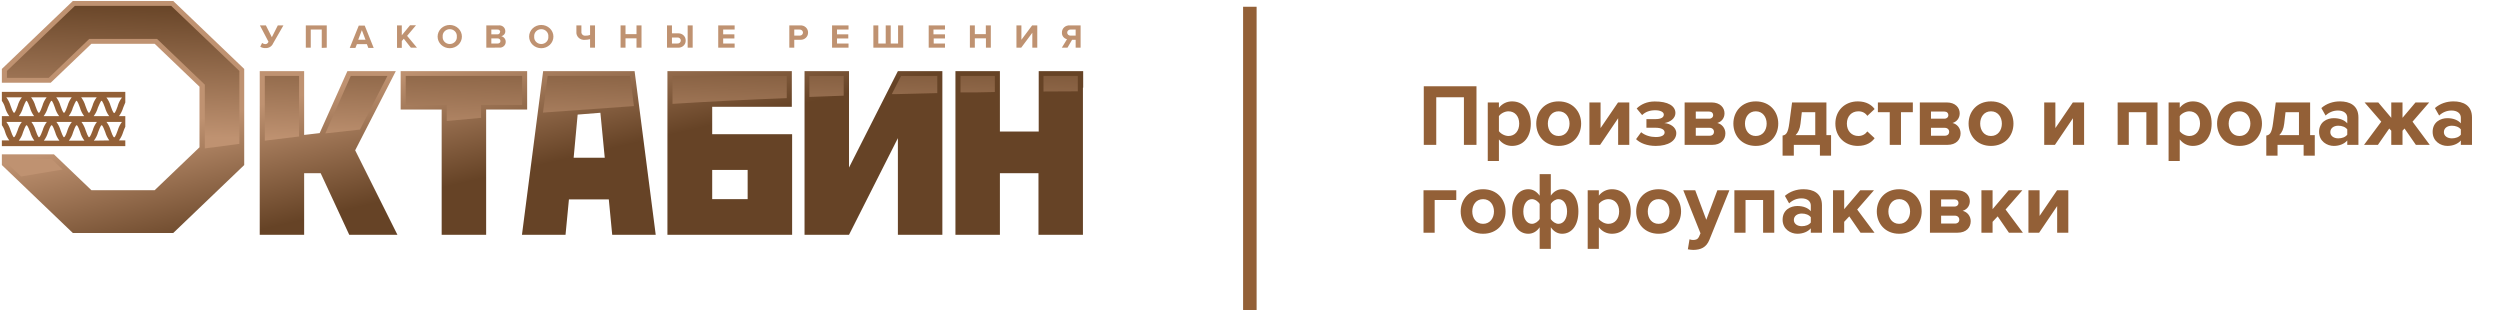
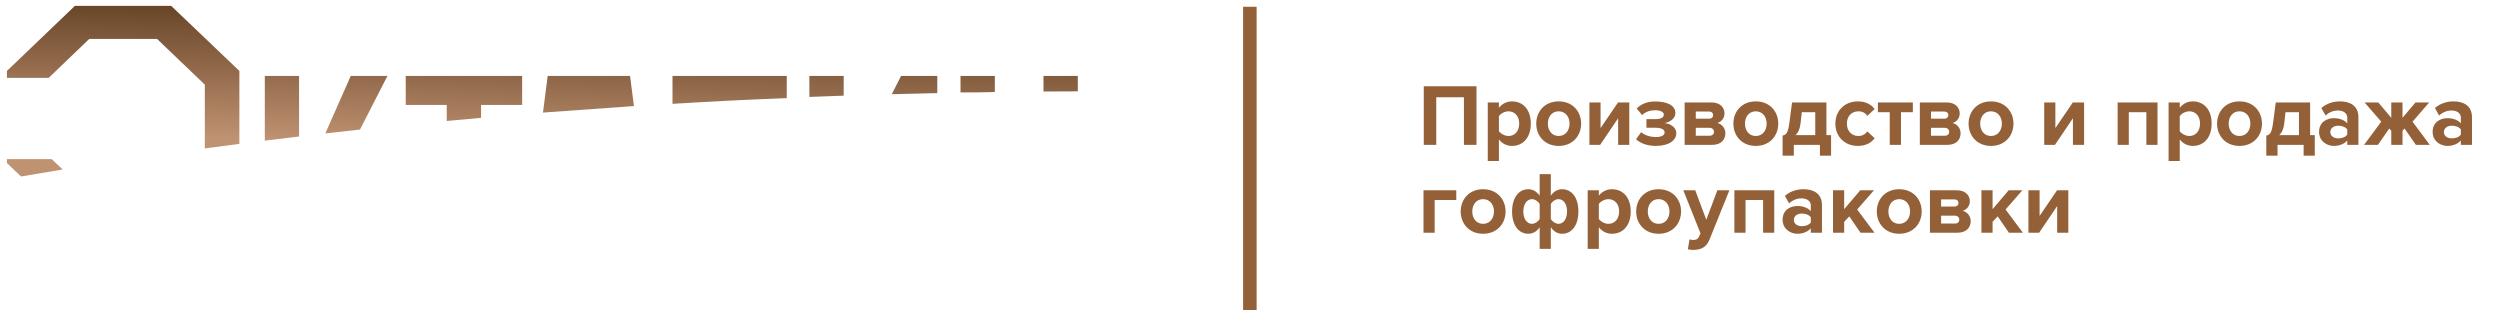
<svg xmlns="http://www.w3.org/2000/svg" width="370" height="46" viewBox="0 0 370 46" fill="none">
-   <path d="M78.018 16.215H71.949V34.753H65.367V16.215H59.298V10.523H78.018V16.215ZM10.779 0.146L0.275 10.202V12.24H7.511L13.527 6.481H22.891L29.526 12.832V21.797L22.891 28.148H13.527L7.979 22.837H0.275V24.427L10.779 34.483H25.639L36.143 24.427V10.202L25.639 0.146H10.779ZM58.582 10.523H51.417L47.309 19.699L45.013 19.97V10.523H38.44V34.753H45.013V25.636H47.46L51.691 34.753H58.821L52.566 22.245L58.582 10.523ZM125.653 24.799V10.523H119.071V34.753H125.653L132.888 20.444V34.753H139.47V10.523H132.888L125.653 24.799ZM160.31 12.959V10.523H153.729V19.462H147.986V10.523H141.405V34.753H147.986V25.636H153.694V34.753H160.275V19.141V18.16V16.553V15.572V13.965V12.984L160.31 12.959ZM93.92 10.523L97.047 34.753H90.607L90.103 29.51H84.202L83.698 34.753H77.249L80.386 10.523H93.92ZM89.503 23.344L88.858 16.689L85.492 16.959L84.9 23.344H89.503ZM98.779 10.523H117.19V15.809H105.405V19.86H117.234V34.753H98.779V10.523ZM105.405 29.468H110.652V25.146H105.405V29.468Z" fill="url(#paint0_linear)" />
-   <path d="M38.519 6.912L38.793 6.354C38.919 6.459 39.077 6.521 39.244 6.531C39.491 6.531 39.606 6.43 39.739 6.185L38.466 3.757H39.35L40.233 5.508L41.117 3.757H41.947L40.419 6.421C40.332 6.635 40.176 6.818 39.975 6.942C39.773 7.067 39.536 7.127 39.297 7.115C39.021 7.134 38.747 7.062 38.519 6.912ZM47.619 7.09V4.375H45.993V7.056H45.26V3.757H48.361V7.056L47.619 7.09ZM54.51 7.09L54.298 6.531H52.822L52.601 7.09H51.762L53.096 3.791H53.98L55.305 7.09H54.51ZM53.556 4.459L53.017 5.88H54.094L53.556 4.459ZM60.809 7.056L59.766 5.736L59.466 6.066V7.081H58.759V3.757H59.466V5.221L60.685 3.741H61.568L60.252 5.305L61.71 7.056H60.809ZM64.766 5.415C64.766 4.959 64.956 4.521 65.293 4.198C65.63 3.875 66.087 3.694 66.564 3.694C67.041 3.694 67.498 3.875 67.835 4.198C68.172 4.521 68.362 4.959 68.362 5.415C68.362 5.872 68.172 6.309 67.835 6.632C67.498 6.955 67.041 7.136 66.564 7.136C66.087 7.136 65.63 6.955 65.293 6.632C64.956 6.309 64.766 5.872 64.766 5.415ZM67.611 5.415C67.624 5.276 67.607 5.135 67.561 5.003C67.514 4.87 67.439 4.748 67.341 4.645C67.242 4.541 67.122 4.459 66.989 4.402C66.855 4.346 66.71 4.316 66.564 4.316C66.418 4.316 66.273 4.346 66.14 4.402C66.006 4.459 65.886 4.541 65.787 4.645C65.689 4.748 65.614 4.87 65.567 5.003C65.521 5.135 65.504 5.276 65.517 5.415C65.504 5.554 65.521 5.695 65.567 5.828C65.614 5.96 65.689 6.082 65.787 6.185C65.886 6.289 66.006 6.371 66.14 6.428C66.273 6.484 66.418 6.514 66.564 6.514C66.71 6.514 66.855 6.484 66.989 6.428C67.122 6.371 67.242 6.289 67.341 6.185C67.439 6.082 67.514 5.96 67.561 5.828C67.607 5.695 67.624 5.554 67.611 5.415ZM71.975 7.056V3.757H73.786C73.912 3.742 74.039 3.752 74.16 3.787C74.281 3.823 74.392 3.882 74.487 3.963C74.581 4.043 74.657 4.141 74.708 4.252C74.76 4.362 74.786 4.482 74.785 4.603C74.795 4.777 74.74 4.948 74.63 5.086C74.52 5.224 74.361 5.32 74.184 5.356C74.378 5.404 74.55 5.514 74.67 5.667C74.791 5.821 74.853 6.01 74.846 6.202C74.847 6.323 74.821 6.442 74.77 6.553C74.719 6.663 74.643 6.762 74.549 6.842C74.454 6.922 74.342 6.982 74.222 7.017C74.101 7.053 73.973 7.063 73.848 7.047L71.975 7.056ZM74.034 4.722C74.033 4.67 74.021 4.62 73.998 4.573C73.975 4.527 73.942 4.486 73.901 4.453C73.86 4.42 73.811 4.396 73.76 4.382C73.708 4.369 73.654 4.366 73.601 4.375H72.717V5.085H73.601C73.653 5.09 73.706 5.084 73.756 5.068C73.806 5.052 73.851 5.026 73.89 4.991C73.928 4.957 73.958 4.915 73.979 4.868C73.999 4.822 74.009 4.772 74.007 4.722H74.034ZM74.069 6.066C74.069 6.013 74.058 5.959 74.035 5.91C74.012 5.861 73.979 5.817 73.937 5.781C73.896 5.745 73.846 5.718 73.793 5.702C73.74 5.685 73.683 5.68 73.627 5.686H72.717V6.447H73.601C73.91 6.447 74.069 6.303 74.069 6.066ZM78.309 5.415C78.309 4.959 78.499 4.521 78.836 4.198C79.173 3.875 79.63 3.694 80.107 3.694C80.584 3.694 81.041 3.875 81.379 4.198C81.716 4.521 81.905 4.959 81.905 5.415C81.905 5.872 81.716 6.309 81.379 6.632C81.041 6.955 80.584 7.136 80.107 7.136C79.63 7.136 79.173 6.955 78.836 6.632C78.499 6.309 78.309 5.872 78.309 5.415ZM81.154 5.415C81.168 5.276 81.15 5.135 81.104 5.003C81.057 4.87 80.983 4.748 80.884 4.645C80.785 4.541 80.665 4.459 80.532 4.402C80.398 4.346 80.254 4.316 80.107 4.316C79.961 4.316 79.817 4.346 79.683 4.402C79.549 4.459 79.429 4.541 79.331 4.645C79.232 4.748 79.157 4.87 79.111 5.003C79.064 5.135 79.047 5.276 79.06 5.415C79.047 5.554 79.064 5.695 79.111 5.828C79.157 5.96 79.232 6.082 79.331 6.185C79.429 6.289 79.549 6.371 79.683 6.428C79.817 6.484 79.961 6.514 80.107 6.514C80.254 6.514 80.398 6.484 80.532 6.428C80.665 6.371 80.785 6.289 80.884 6.185C80.983 6.082 81.057 5.96 81.104 5.828C81.15 5.695 81.168 5.554 81.154 5.415ZM86.048 4.688C86.036 4.769 86.044 4.852 86.072 4.929C86.099 5.007 86.145 5.078 86.206 5.135C86.267 5.193 86.341 5.236 86.423 5.261C86.504 5.286 86.591 5.292 86.676 5.28C86.899 5.286 87.122 5.249 87.329 5.17V3.757H88.063V7.056H87.329V5.796C87.088 5.861 86.838 5.895 86.587 5.897C86.416 5.917 86.241 5.9 86.078 5.846C85.914 5.793 85.765 5.705 85.642 5.589C85.519 5.472 85.424 5.331 85.366 5.175C85.308 5.019 85.288 4.852 85.306 4.688V3.757H86.048V4.688ZM94.203 7.056V5.677H92.577V7.056H91.844V3.757H92.577V5.051H94.203V3.757H94.945V7.056H94.203ZM99.45 3.757V4.933H100.334C100.484 4.923 100.635 4.944 100.776 4.994C100.918 5.044 101.047 5.121 101.155 5.222C101.263 5.322 101.348 5.443 101.405 5.577C101.461 5.711 101.487 5.854 101.482 5.999C101.488 6.142 101.461 6.286 101.405 6.419C101.348 6.553 101.263 6.673 101.155 6.773C101.046 6.873 100.917 6.949 100.776 6.998C100.634 7.047 100.484 7.067 100.334 7.056H98.717V3.757H99.45ZM99.45 5.55V6.438H100.228C100.294 6.447 100.361 6.442 100.426 6.424C100.49 6.406 100.549 6.374 100.599 6.332C100.65 6.29 100.69 6.238 100.718 6.18C100.746 6.122 100.76 6.058 100.76 5.994C100.76 5.93 100.746 5.867 100.718 5.809C100.69 5.75 100.65 5.698 100.599 5.656C100.549 5.614 100.49 5.583 100.426 5.565C100.361 5.547 100.294 5.542 100.228 5.55H99.45ZM101.774 7.056V3.757H102.516V7.056H101.774ZM106.297 7.056V3.757H108.726V4.375H107.03V5.077H108.691V5.694H107.03V6.438H108.726V7.056H106.297ZM116.819 7.056V3.757H118.435C118.586 3.748 118.737 3.769 118.879 3.818C119.021 3.868 119.151 3.945 119.26 4.046C119.369 4.146 119.454 4.267 119.512 4.401C119.569 4.535 119.597 4.678 119.593 4.823C119.597 4.968 119.569 5.111 119.512 5.245C119.454 5.379 119.369 5.5 119.26 5.6C119.151 5.701 119.021 5.778 118.879 5.828C118.737 5.877 118.586 5.898 118.435 5.889H117.552V7.056H116.819ZM118.842 4.823C118.842 4.761 118.829 4.7 118.803 4.643C118.777 4.587 118.74 4.536 118.692 4.494C118.645 4.451 118.589 4.419 118.528 4.399C118.467 4.378 118.403 4.37 118.338 4.375H117.552V5.271H118.338C118.403 5.276 118.467 5.268 118.528 5.247C118.589 5.227 118.645 5.195 118.692 5.153C118.74 5.11 118.777 5.059 118.803 5.003C118.829 4.946 118.842 4.885 118.842 4.823ZM123.144 7.056V3.757H125.582V4.375H123.877V5.077H125.547V5.694H123.877V6.438H125.582V7.056H123.144ZM133.675 3.757V7.056H129.258V3.757H129.991V6.438H131.086V3.757H131.828V6.438H132.915V3.757H133.675ZM137.447 7.056V3.757H139.859V4.375H138.154V5.077H139.859V5.694H138.189V6.438H139.859V7.056H137.447ZM145.919 7.056V5.677H144.276V7.056H143.543V3.757H144.276V5.051H145.902V3.757H146.644V7.056H145.919ZM150.434 7.056V3.757H151.167V5.889L152.757 3.757H153.517V7.056H152.784V4.848L151.14 7.056H150.434ZM157.148 7.056L157.916 5.804C157.691 5.751 157.492 5.624 157.355 5.444C157.217 5.265 157.15 5.045 157.165 4.823C157.16 4.678 157.187 4.534 157.244 4.399C157.3 4.265 157.386 4.143 157.495 4.043C157.605 3.942 157.735 3.865 157.877 3.816C158.02 3.766 158.172 3.747 158.323 3.757H159.931V7.056H159.197V5.889H158.667L157.987 7.056H157.148ZM159.197 5.271V4.375H158.411C158.287 4.375 158.168 4.422 158.08 4.506C157.992 4.59 157.943 4.704 157.943 4.823C157.943 4.942 157.992 5.056 158.08 5.14C158.168 5.224 158.287 5.271 158.411 5.271H159.197Z" fill="url(#paint1_linear)" />
  <path d="M131.987 13.931L133.357 11.242H138.719V13.779L132.615 13.931H131.987ZM124.867 14.16V11.242H119.787V14.346C121.474 14.278 123.171 14.211 124.84 14.16H124.867ZM159.515 13.517V11.826V11.242H154.436V13.543L159.515 13.517ZM147.236 13.619V11.242H142.156V13.678C143.852 13.678 145.548 13.678 147.236 13.619ZM116.439 14.464V11.242H99.53V15.369C105.113 15.02 110.749 14.738 116.439 14.524V14.464ZM9.269 25.087L7.661 23.556H1.026V24.131L3.111 26.118C5.143 25.774 7.195 25.43 9.269 25.087ZM44.35 20.19H44.262V11.242H39.191V20.816C40.913 20.596 42.618 20.393 44.35 20.19ZM13.209 5.762H23.245L30.312 12.528V21.966L35.427 21.289V10.498L25.329 0.865H11.088L1.026 10.498V11.521H7.21L13.209 5.762ZM66.118 17.906L71.198 17.441V15.53H77.276V11.242H60.049V15.53H66.118V17.906ZM53.282 19.175L57.337 11.242H51.912L48.149 19.742L53.282 19.175ZM93.823 15.699L93.249 11.242H81.057L80.359 16.663C81.826 16.545 92.383 15.792 93.832 15.699H93.823Z" fill="url(#paint2_linear)" />
-   <path d="M18.545 15.166V13.593H0.275V14.93C0.493 15.234 0.654 15.571 0.752 15.927C0.88 16.38 1.092 16.807 1.379 17.188H0.275V18.524C0.493 18.828 0.654 19.165 0.752 19.522C0.88 19.975 1.092 20.402 1.379 20.782H0.275V21.628H18.545V20.782H17.608C17.892 20.4 18.104 19.973 18.235 19.522C18.325 19.263 18.428 19.009 18.545 18.761V17.188H17.608C17.892 16.805 18.104 16.379 18.235 15.927C18.325 15.669 18.428 15.415 18.545 15.166ZM15.011 14.904C15.17 14.904 15.435 15.648 15.541 15.927C15.666 16.38 15.875 16.807 16.159 17.188H13.863C14.153 16.809 14.366 16.382 14.49 15.927C14.631 15.648 14.896 14.904 15.046 14.904H15.011ZM14.313 14.405C14.023 14.783 13.81 15.211 13.686 15.665C13.589 15.944 13.324 16.697 13.165 16.697C13.005 16.697 12.741 15.944 12.643 15.665C12.512 15.214 12.3 14.787 12.016 14.405H14.313ZM11.309 14.904C11.468 14.904 11.733 15.648 11.831 15.927C11.954 16.382 12.167 16.809 12.458 17.188H10.161C10.451 16.809 10.664 16.382 10.788 15.927C10.921 15.648 11.186 14.904 11.345 14.904H11.309ZM10.611 14.405C10.328 14.786 10.118 15.213 9.993 15.665C9.896 15.944 9.631 16.697 9.472 16.697C9.313 16.697 9.057 15.944 8.951 15.665C8.827 15.211 8.614 14.783 8.323 14.405H10.611ZM7.608 14.904C7.767 14.904 8.032 15.648 8.129 15.927C8.253 16.382 8.466 16.809 8.756 17.188H6.459C6.743 16.805 6.955 16.379 7.086 15.927C7.219 15.648 7.484 14.904 7.643 14.904H7.608ZM6.901 14.405C6.611 14.783 6.398 15.211 6.274 15.665C6.177 15.944 5.912 16.697 5.752 16.697C5.593 16.697 5.328 15.944 5.231 15.665C5.107 15.211 4.894 14.783 4.604 14.405H6.901ZM3.897 14.904C4.056 14.904 4.321 15.648 4.427 15.927C4.552 16.38 4.762 16.807 5.046 17.188H2.784C3.075 16.809 3.287 16.382 3.411 15.927C3.517 15.648 3.809 14.904 3.933 14.904H3.897ZM0.938 14.405H3.235C2.944 14.783 2.731 15.211 2.607 15.665C2.51 15.944 2.245 16.697 2.086 16.697C1.927 16.697 1.662 15.944 1.565 15.665C1.434 15.214 1.221 14.787 0.938 14.405ZM2.086 20.325C1.927 20.325 1.662 19.581 1.565 19.293C1.432 18.845 1.22 18.422 0.938 18.042H3.235C2.946 18.418 2.733 18.842 2.607 19.293C2.51 19.547 2.245 20.291 2.086 20.291V20.325ZM2.784 20.816C3.075 20.437 3.287 20.01 3.411 19.556C3.517 19.276 3.782 18.532 3.933 18.532C4.083 18.532 4.357 19.276 4.463 19.556C4.587 20.008 4.797 20.435 5.081 20.816H2.784ZM5.788 20.325C5.629 20.325 5.364 19.581 5.267 19.293C5.141 18.842 4.928 18.418 4.639 18.042H6.936C6.648 18.418 6.435 18.842 6.309 19.293C6.212 19.547 5.947 20.291 5.788 20.291V20.325ZM6.495 20.816C6.778 20.434 6.99 20.007 7.122 19.556C7.219 19.276 7.484 18.532 7.643 18.532C7.802 18.532 8.067 19.276 8.164 19.556C8.288 20.01 8.501 20.437 8.792 20.816H6.495ZM9.489 20.325C9.339 20.325 9.074 19.581 8.968 19.293C8.842 18.842 8.63 18.418 8.341 18.042H10.638C10.353 18.41 10.135 18.822 9.993 19.26C9.913 19.547 9.648 20.291 9.489 20.291V20.325ZM10.196 20.816C10.487 20.437 10.7 20.01 10.823 19.556C10.921 19.276 11.186 18.532 11.345 18.532C11.504 18.532 11.769 19.276 11.866 19.556C11.99 20.01 12.203 20.437 12.493 20.816H10.196ZM13.2 20.325C13.041 20.325 12.776 19.581 12.679 19.293C12.545 18.845 12.333 18.422 12.051 18.042H14.348C14.06 18.418 13.847 18.842 13.721 19.293C13.624 19.547 13.359 20.291 13.2 20.291V20.325ZM13.898 20.816C14.188 20.437 14.401 20.01 14.525 19.556C14.631 19.276 14.896 18.532 15.046 18.532C15.197 18.532 15.47 19.276 15.576 19.556C15.7 19.995 15.903 20.41 16.177 20.782L13.898 20.816ZM18.05 18.042C17.765 18.42 17.552 18.844 17.423 19.293C17.326 19.581 17.061 20.325 16.901 20.325C16.742 20.325 16.477 19.581 16.38 19.293C16.255 18.842 16.042 18.418 15.753 18.042H18.05ZM17.423 15.699C17.326 15.978 17.061 16.731 16.901 16.731C16.742 16.731 16.477 15.978 16.38 15.699C16.256 15.245 16.044 14.817 15.753 14.439H18.05C17.767 14.809 17.554 15.224 17.423 15.665V15.699Z" fill="#936037" />
  <line x1="184.978" y1="1" x2="184.978" y2="45.879" stroke="#936037" stroke-width="2" />
  <path d="M218.519 21.439V12.768H210.719V21.439H212.565V14.393H216.66V21.439H218.519ZM223.777 21.596C225.389 21.596 226.559 20.387 226.559 18.294C226.559 16.201 225.389 15.005 223.777 15.005C223.01 15.005 222.321 15.342 221.84 15.954V15.161H220.189V23.831H221.84V20.634C222.347 21.284 223.036 21.596 223.777 21.596ZM223.257 20.127C222.724 20.127 222.113 19.802 221.84 19.412V17.189C222.113 16.785 222.724 16.474 223.257 16.474C224.206 16.474 224.843 17.215 224.843 18.294C224.843 19.386 224.206 20.127 223.257 20.127ZM230.68 21.596C232.76 21.596 234.008 20.087 234.008 18.294C234.008 16.512 232.76 15.005 230.68 15.005C228.613 15.005 227.365 16.512 227.365 18.294C227.365 20.087 228.613 21.596 230.68 21.596ZM230.68 20.127C229.653 20.127 229.081 19.282 229.081 18.294C229.081 17.319 229.653 16.474 230.68 16.474C231.707 16.474 232.292 17.319 232.292 18.294C232.292 19.282 231.707 20.127 230.68 20.127ZM236.819 21.439L239.484 17.5V21.439H241.135V15.161H239.471L236.884 18.956V15.161H235.233V21.439H236.819ZM245.062 21.596C246.934 21.596 248.091 20.816 248.091 19.71C248.091 18.762 247.09 18.267 246.323 18.215C247.155 18.085 247.961 17.54 247.961 16.733C247.961 15.668 246.856 15.005 244.893 15.018C243.749 15.018 242.839 15.447 242.228 16.058L243.034 17.032C243.528 16.552 244.165 16.317 244.984 16.317C245.725 16.317 246.245 16.578 246.245 16.954C246.245 17.396 245.816 17.631 244.958 17.631H243.671V18.904H244.958C245.816 18.904 246.362 19.125 246.362 19.607C246.362 20.009 245.907 20.282 245.062 20.282C244.308 20.282 243.476 20.061 242.891 19.567L242.137 20.595C242.748 21.192 243.762 21.596 245.062 21.596ZM253.42 21.439C254.681 21.439 255.357 20.686 255.357 19.736C255.357 18.983 254.85 18.358 254.161 18.203C254.746 18.034 255.227 17.526 255.227 16.773C255.227 15.928 254.577 15.161 253.303 15.161H249.325V21.439H253.42ZM253.017 20.087H250.976V18.918H253.017C253.433 18.918 253.667 19.191 253.667 19.503C253.667 19.866 253.42 20.087 253.017 20.087ZM252.965 17.566H250.976V16.512H252.965C253.329 16.512 253.55 16.733 253.55 17.046C253.55 17.331 253.329 17.566 252.965 17.566ZM259.854 21.596C261.934 21.596 263.182 20.087 263.182 18.294C263.182 16.512 261.934 15.005 259.854 15.005C257.787 15.005 256.539 16.512 256.539 18.294C256.539 20.087 257.787 21.596 259.854 21.596ZM259.854 20.127C258.827 20.127 258.255 19.282 258.255 18.294C258.255 17.319 258.827 16.474 259.854 16.474C260.881 16.474 261.466 17.319 261.466 18.294C261.466 19.282 260.881 20.127 259.854 20.127ZM263.822 23.038H265.486V21.439H269.347V23.038H270.998V19.997H270.309V15.161H265.226L264.823 18.203C264.628 19.724 264.329 19.971 263.822 20.061V23.038ZM266.669 16.604H268.658V19.997H265.746C266.136 19.633 266.383 19.073 266.474 18.306L266.669 16.604ZM274.962 21.596C276.249 21.596 277.029 21.037 277.445 20.451L276.366 19.451C276.067 19.866 275.612 20.127 275.04 20.127C274.039 20.127 273.337 19.386 273.337 18.294C273.337 17.201 274.039 16.474 275.04 16.474C275.612 16.474 276.067 16.707 276.366 17.149L277.445 16.136C277.029 15.563 276.249 15.005 274.962 15.005C273.025 15.005 271.634 16.369 271.634 18.294C271.634 20.23 273.025 21.596 274.962 21.596ZM281.345 21.439V16.604H283.1V15.161H277.926V16.604H279.681V21.439H281.345ZM288.23 21.439C289.491 21.439 290.167 20.686 290.167 19.736C290.167 18.983 289.66 18.358 288.971 18.203C289.556 18.034 290.037 17.526 290.037 16.773C290.037 15.928 289.387 15.161 288.113 15.161H284.135V21.439H288.23ZM287.827 20.087H285.786V18.918H287.827C288.243 18.918 288.477 19.191 288.477 19.503C288.477 19.866 288.23 20.087 287.827 20.087ZM287.775 17.566H285.786V16.512H287.775C288.139 16.512 288.36 16.733 288.36 17.046C288.36 17.331 288.139 17.566 287.775 17.566ZM294.665 21.596C296.745 21.596 297.993 20.087 297.993 18.294C297.993 16.512 296.745 15.005 294.665 15.005C292.598 15.005 291.35 16.512 291.35 18.294C291.35 20.087 292.598 21.596 294.665 21.596ZM294.665 20.127C293.638 20.127 293.066 19.282 293.066 18.294C293.066 17.319 293.638 16.474 294.665 16.474C295.692 16.474 296.277 17.319 296.277 18.294C296.277 19.282 295.692 20.127 294.665 20.127ZM304.13 21.439L306.795 17.5V21.439H308.446V15.161H306.782L304.195 18.956V15.161H302.544V21.439H304.13ZM319.313 21.439V15.161H313.411V21.439H315.062V16.604H317.662V21.439H319.313ZM324.54 21.596C326.152 21.596 327.322 20.387 327.322 18.294C327.322 16.201 326.152 15.005 324.54 15.005C323.773 15.005 323.084 15.342 322.603 15.954V15.161H320.952V23.831H322.603V20.634C323.11 21.284 323.799 21.596 324.54 21.596ZM324.02 20.127C323.487 20.127 322.876 19.802 322.603 19.412V17.189C322.876 16.785 323.487 16.474 324.02 16.474C324.969 16.474 325.606 17.215 325.606 18.294C325.606 19.386 324.969 20.127 324.02 20.127ZM331.443 21.596C333.523 21.596 334.771 20.087 334.771 18.294C334.771 16.512 333.523 15.005 331.443 15.005C329.376 15.005 328.128 16.512 328.128 18.294C328.128 20.087 329.376 21.596 331.443 21.596ZM331.443 20.127C330.416 20.127 329.844 19.282 329.844 18.294C329.844 17.319 330.416 16.474 331.443 16.474C332.47 16.474 333.055 17.319 333.055 18.294C333.055 19.282 332.47 20.127 331.443 20.127ZM335.411 23.038H337.075V21.439H340.936V23.038H342.587V19.997H341.898V15.161H336.815L336.412 18.203C336.217 19.724 335.918 19.971 335.411 20.061V23.038ZM338.258 16.604H340.247V19.997H337.335C337.725 19.633 337.972 19.073 338.063 18.306L338.258 16.604ZM349.047 21.439V17.384C349.047 15.576 347.734 15.005 346.304 15.005C345.316 15.005 344.328 15.316 343.561 15.992L344.185 17.098C344.718 16.604 345.342 16.357 346.018 16.357C346.85 16.357 347.396 16.773 347.396 17.41V18.255C346.98 17.761 346.239 17.488 345.407 17.488C344.406 17.488 343.223 18.047 343.223 19.515C343.223 20.919 344.406 21.596 345.407 21.596C346.226 21.596 346.967 21.297 347.396 20.79V21.439H349.047ZM346.07 20.477C345.42 20.477 344.887 20.14 344.887 19.555C344.887 18.944 345.42 18.605 346.07 18.605C346.603 18.605 347.123 18.788 347.396 19.151V19.931C347.123 20.296 346.603 20.477 346.07 20.477ZM351.932 21.439L353.609 19.021L353.908 19.346V21.439H355.572V19.346L355.871 19.021L357.548 21.439H359.602L357.054 18.008L359.524 15.161H357.496L355.572 17.436V15.161H353.908V17.436L351.984 15.161H349.956L352.426 18.008L349.878 21.439H351.932ZM365.855 21.439V17.384C365.855 15.576 364.542 15.005 363.112 15.005C362.124 15.005 361.136 15.316 360.369 15.992L360.993 17.098C361.526 16.604 362.15 16.357 362.826 16.357C363.658 16.357 364.204 16.773 364.204 17.41V18.255C363.788 17.761 363.047 17.488 362.215 17.488C361.214 17.488 360.031 18.047 360.031 19.515C360.031 20.919 361.214 21.596 362.215 21.596C363.034 21.596 363.775 21.297 364.204 20.79V21.439H365.855ZM362.878 20.477C362.228 20.477 361.695 20.14 361.695 19.555C361.695 18.944 362.228 18.605 362.878 18.605C363.411 18.605 363.931 18.788 364.204 19.151V19.931C363.931 20.296 363.411 20.477 362.878 20.477ZM215.529 28.16H210.68V34.44H212.331V29.604H215.529V28.16ZM219.496 34.596C221.576 34.596 222.824 33.087 222.824 31.294C222.824 29.512 221.576 28.005 219.496 28.005C217.429 28.005 216.181 29.512 216.181 31.294C216.181 33.087 217.429 34.596 219.496 34.596ZM219.496 33.127C218.469 33.127 217.897 32.282 217.897 31.294C217.897 30.319 218.469 29.474 219.496 29.474C220.523 29.474 221.108 30.319 221.108 31.294C221.108 32.282 220.523 33.127 219.496 33.127ZM226.193 28.005C224.802 28.005 223.788 29.213 223.788 31.306C223.788 33.4 224.802 34.596 226.193 34.596C226.856 34.596 227.454 34.258 227.87 33.633V36.831H229.521V33.633C229.963 34.283 230.548 34.596 231.198 34.596C232.589 34.596 233.603 33.386 233.603 31.294C233.603 29.201 232.589 28.005 231.198 28.005C230.535 28.005 229.937 28.343 229.521 28.953V25.768H227.87V28.966C227.415 28.317 226.843 28.005 226.193 28.005ZM226.726 29.474C227.155 29.474 227.649 29.799 227.87 30.189V32.411C227.636 32.815 227.155 33.127 226.726 33.127C225.985 33.127 225.452 32.386 225.452 31.306C225.452 30.215 225.985 29.474 226.726 29.474ZM230.652 33.127C230.236 33.127 229.742 32.801 229.521 32.411V30.189C229.742 29.785 230.236 29.474 230.652 29.474C231.406 29.474 231.926 30.215 231.926 31.294C231.926 32.386 231.406 33.127 230.652 33.127ZM238.567 34.596C240.179 34.596 241.349 33.386 241.349 31.294C241.349 29.201 240.179 28.005 238.567 28.005C237.8 28.005 237.111 28.343 236.63 28.953V28.16H234.979V36.831H236.63V33.633C237.137 34.283 237.826 34.596 238.567 34.596ZM238.047 33.127C237.514 33.127 236.903 32.801 236.63 32.411V30.189C236.903 29.785 237.514 29.474 238.047 29.474C238.996 29.474 239.633 30.215 239.633 31.294C239.633 32.386 238.996 33.127 238.047 33.127ZM245.47 34.596C247.55 34.596 248.798 33.087 248.798 31.294C248.798 29.512 247.55 28.005 245.47 28.005C243.403 28.005 242.155 29.512 242.155 31.294C242.155 33.087 243.403 34.596 245.47 34.596ZM245.47 33.127C244.443 33.127 243.871 32.282 243.871 31.294C243.871 30.319 244.443 29.474 245.47 29.474C246.497 29.474 247.082 30.319 247.082 31.294C247.082 32.282 246.497 33.127 245.47 33.127ZM249.802 36.897C250.01 36.949 250.426 36.987 250.621 36.987C251.7 36.962 252.532 36.65 253 35.467L255.951 28.16H254.17L252.532 32.529L250.894 28.16H249.126L251.674 34.531L251.44 35.063C251.284 35.401 250.998 35.519 250.569 35.519C250.413 35.519 250.192 35.48 250.049 35.414L249.802 36.897ZM262.59 34.44V28.16H256.688V34.44H258.339V29.604H260.939V34.44H262.59ZM269.65 34.44V30.384C269.65 28.576 268.337 28.005 266.907 28.005C265.919 28.005 264.931 28.317 264.164 28.992L264.788 30.098C265.321 29.604 265.945 29.357 266.621 29.357C267.453 29.357 267.999 29.773 267.999 30.41V31.255C267.583 30.761 266.842 30.488 266.01 30.488C265.009 30.488 263.826 31.047 263.826 32.516C263.826 33.919 265.009 34.596 266.01 34.596C266.829 34.596 267.57 34.297 267.999 33.789V34.44H269.65ZM266.673 33.477C266.023 33.477 265.49 33.139 265.49 32.554C265.49 31.944 266.023 31.605 266.673 31.605C267.206 31.605 267.726 31.788 267.999 32.151V32.931C267.726 33.295 267.206 33.477 266.673 33.477ZM277.424 34.44L274.863 31.008L277.346 28.16H275.318L272.939 30.956V28.16H271.288V34.44H272.939V32.828L273.693 32.022L275.357 34.44H277.424ZM281.081 34.596C283.161 34.596 284.409 33.087 284.409 31.294C284.409 29.512 283.161 28.005 281.081 28.005C279.014 28.005 277.766 29.512 277.766 31.294C277.766 33.087 279.014 34.596 281.081 34.596ZM281.081 33.127C280.054 33.127 279.482 32.282 279.482 31.294C279.482 30.319 280.054 29.474 281.081 29.474C282.108 29.474 282.693 30.319 282.693 31.294C282.693 32.282 282.108 33.127 281.081 33.127ZM289.728 34.44C290.989 34.44 291.665 33.685 291.665 32.736C291.665 31.983 291.158 31.358 290.469 31.203C291.054 31.034 291.535 30.526 291.535 29.773C291.535 28.927 290.885 28.16 289.611 28.16H285.633V34.44H289.728ZM289.325 33.087H287.284V31.918H289.325C289.741 31.918 289.975 32.191 289.975 32.502C289.975 32.867 289.728 33.087 289.325 33.087ZM289.273 30.566H287.284V29.512H289.273C289.637 29.512 289.858 29.733 289.858 30.046C289.858 30.331 289.637 30.566 289.273 30.566ZM299.387 34.44L296.826 31.008L299.309 28.16H297.281L294.902 30.956V28.16H293.251V34.44H294.902V32.828L295.656 32.022L297.32 34.44H299.387ZM301.794 34.44L304.459 30.5V34.44H306.11V28.16H304.446L301.859 31.956V28.16H300.208V34.44H301.794Z" fill="#936037" />
  <defs>
    <linearGradient id="paint0_linear" x1="82.426" y1="25.991" x2="77.147" y2="3.212" gradientUnits="userSpaceOnUse">
      <stop offset="0.09" stop-color="#664326" />
      <stop offset="0.86" stop-color="#BF9271" />
    </linearGradient>
    <linearGradient id="paint1_linear" x1="13760.3" y1="38.735" x2="13760" y2="-5.598" gradientUnits="userSpaceOnUse">
      <stop offset="0.09" stop-color="#664326" />
      <stop offset="0.86" stop-color="#BF9271" />
    </linearGradient>
    <linearGradient id="paint2_linear" x1="80.73" y1="0.459" x2="79.945" y2="22.095" gradientUnits="userSpaceOnUse">
      <stop offset="0.09" stop-color="#664326" />
      <stop offset="1" stop-color="#BF9271" />
    </linearGradient>
  </defs>
</svg>